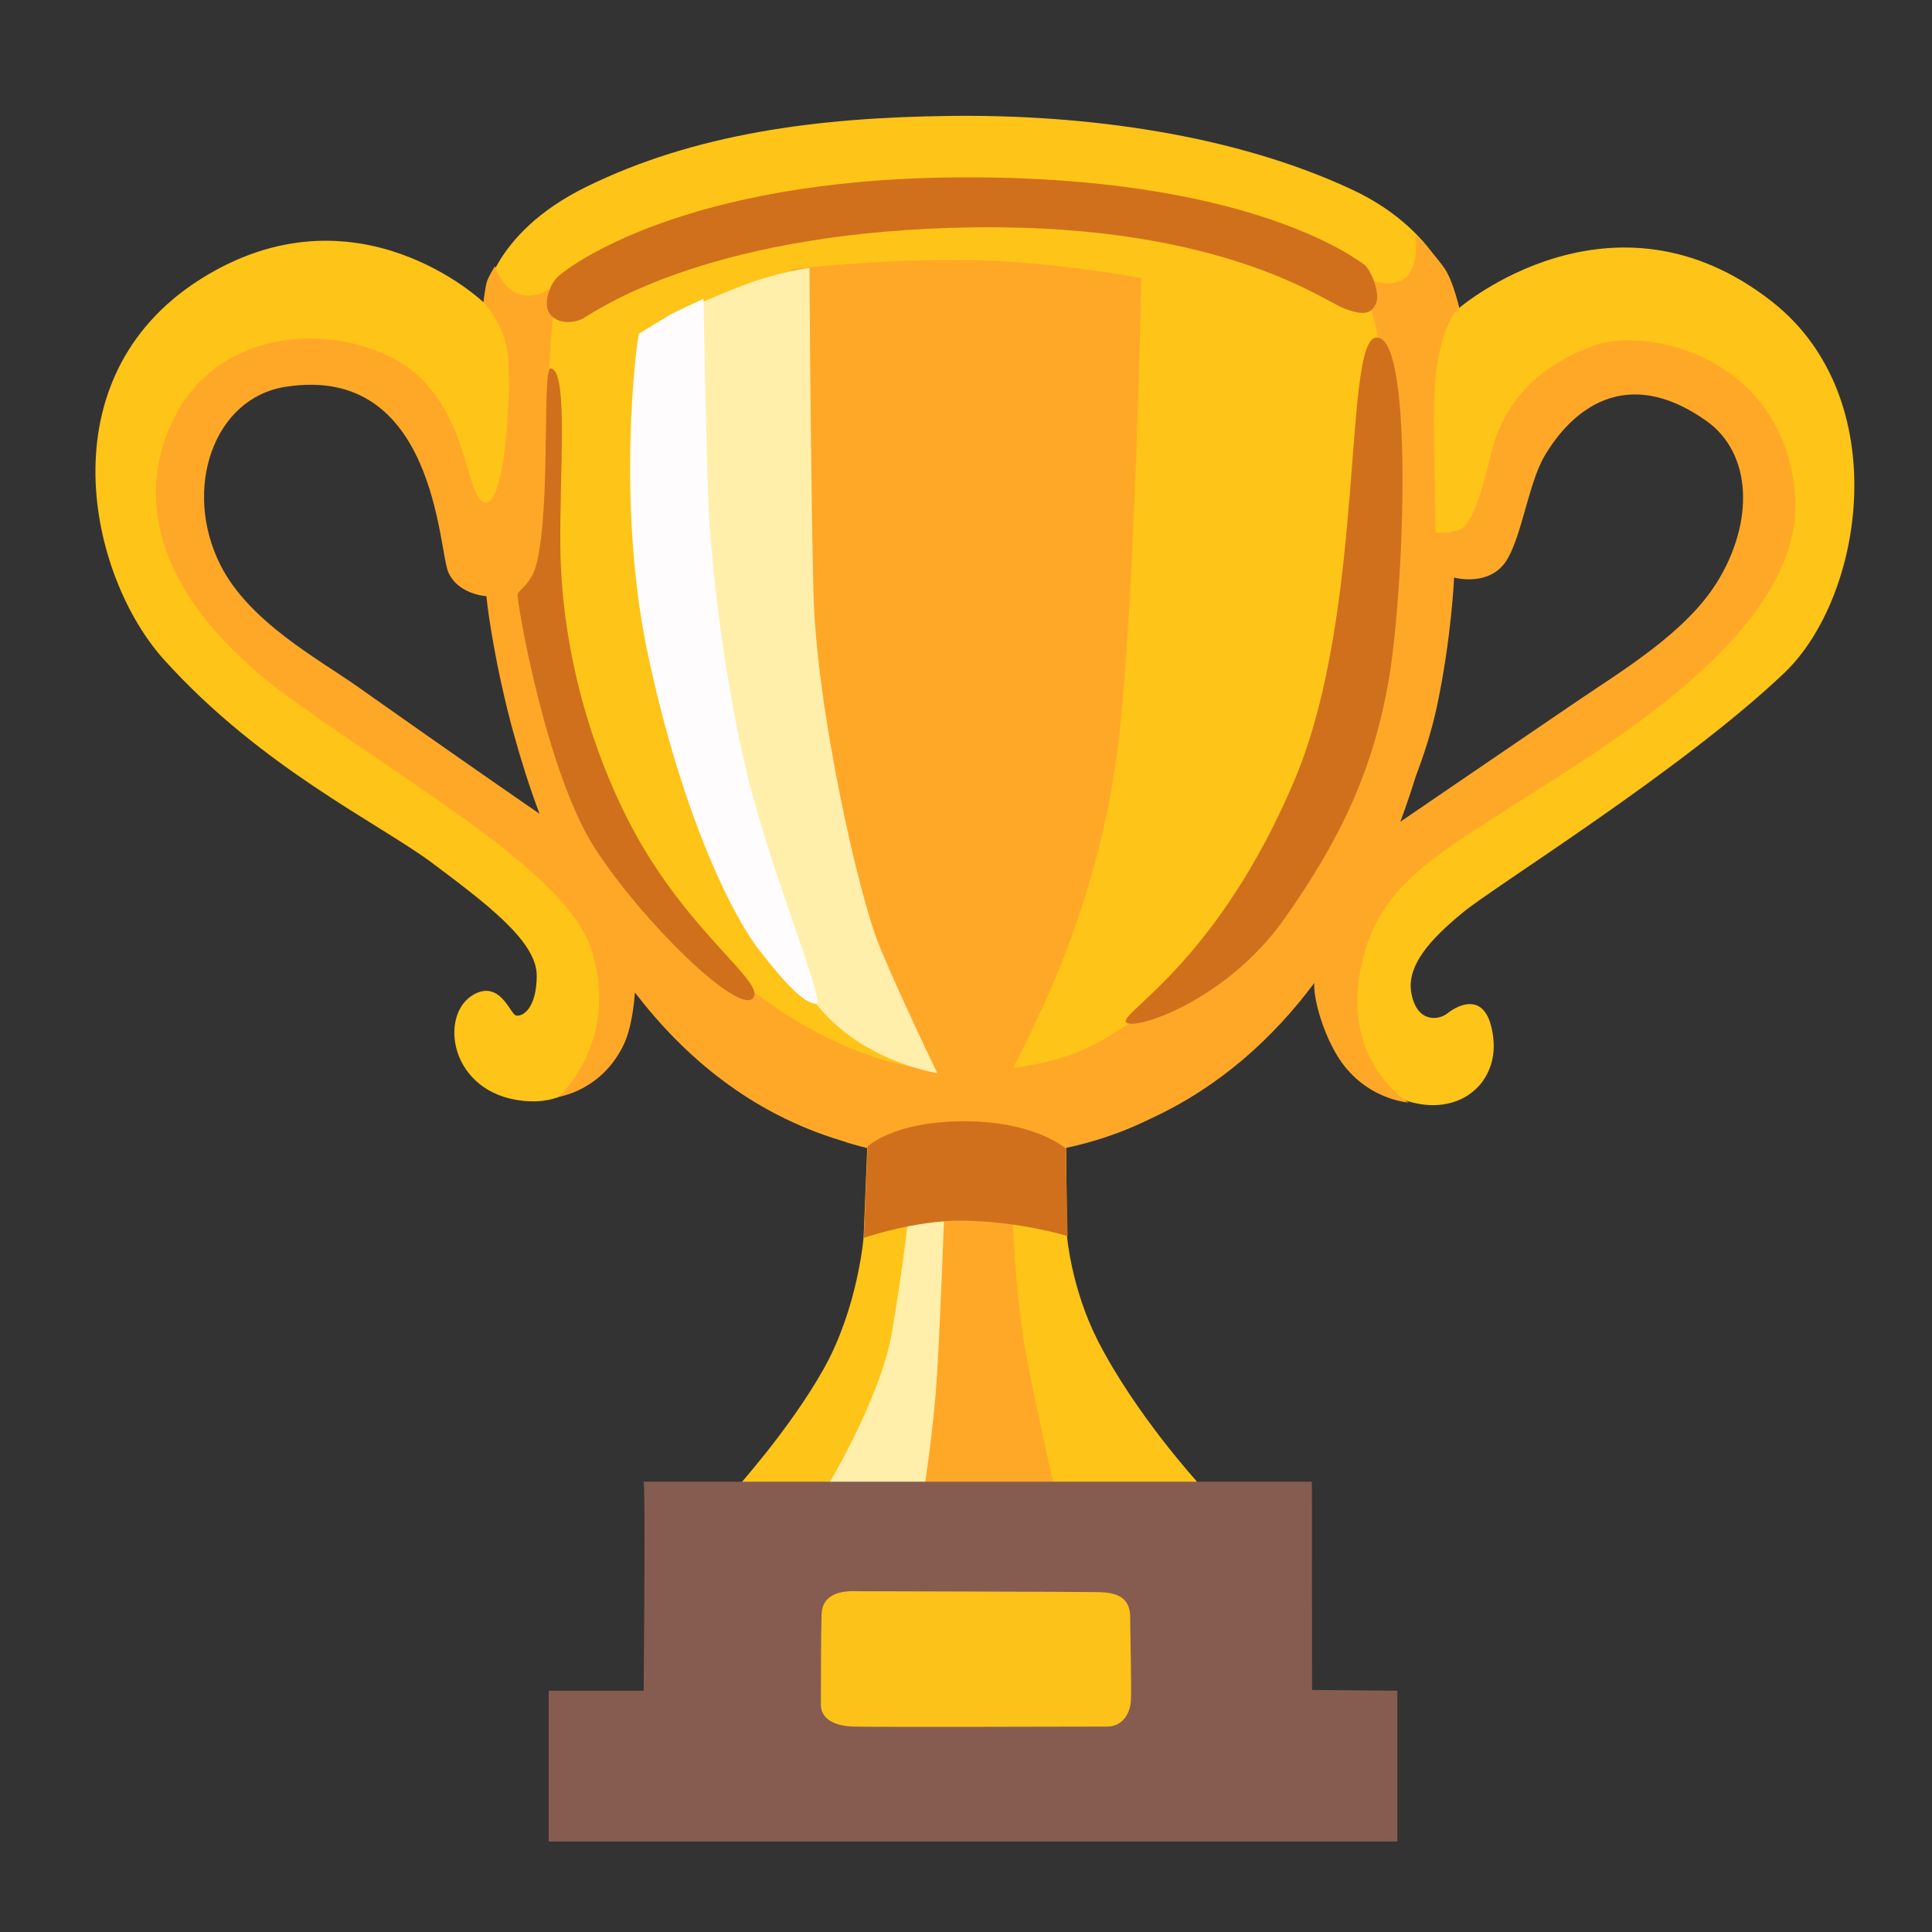
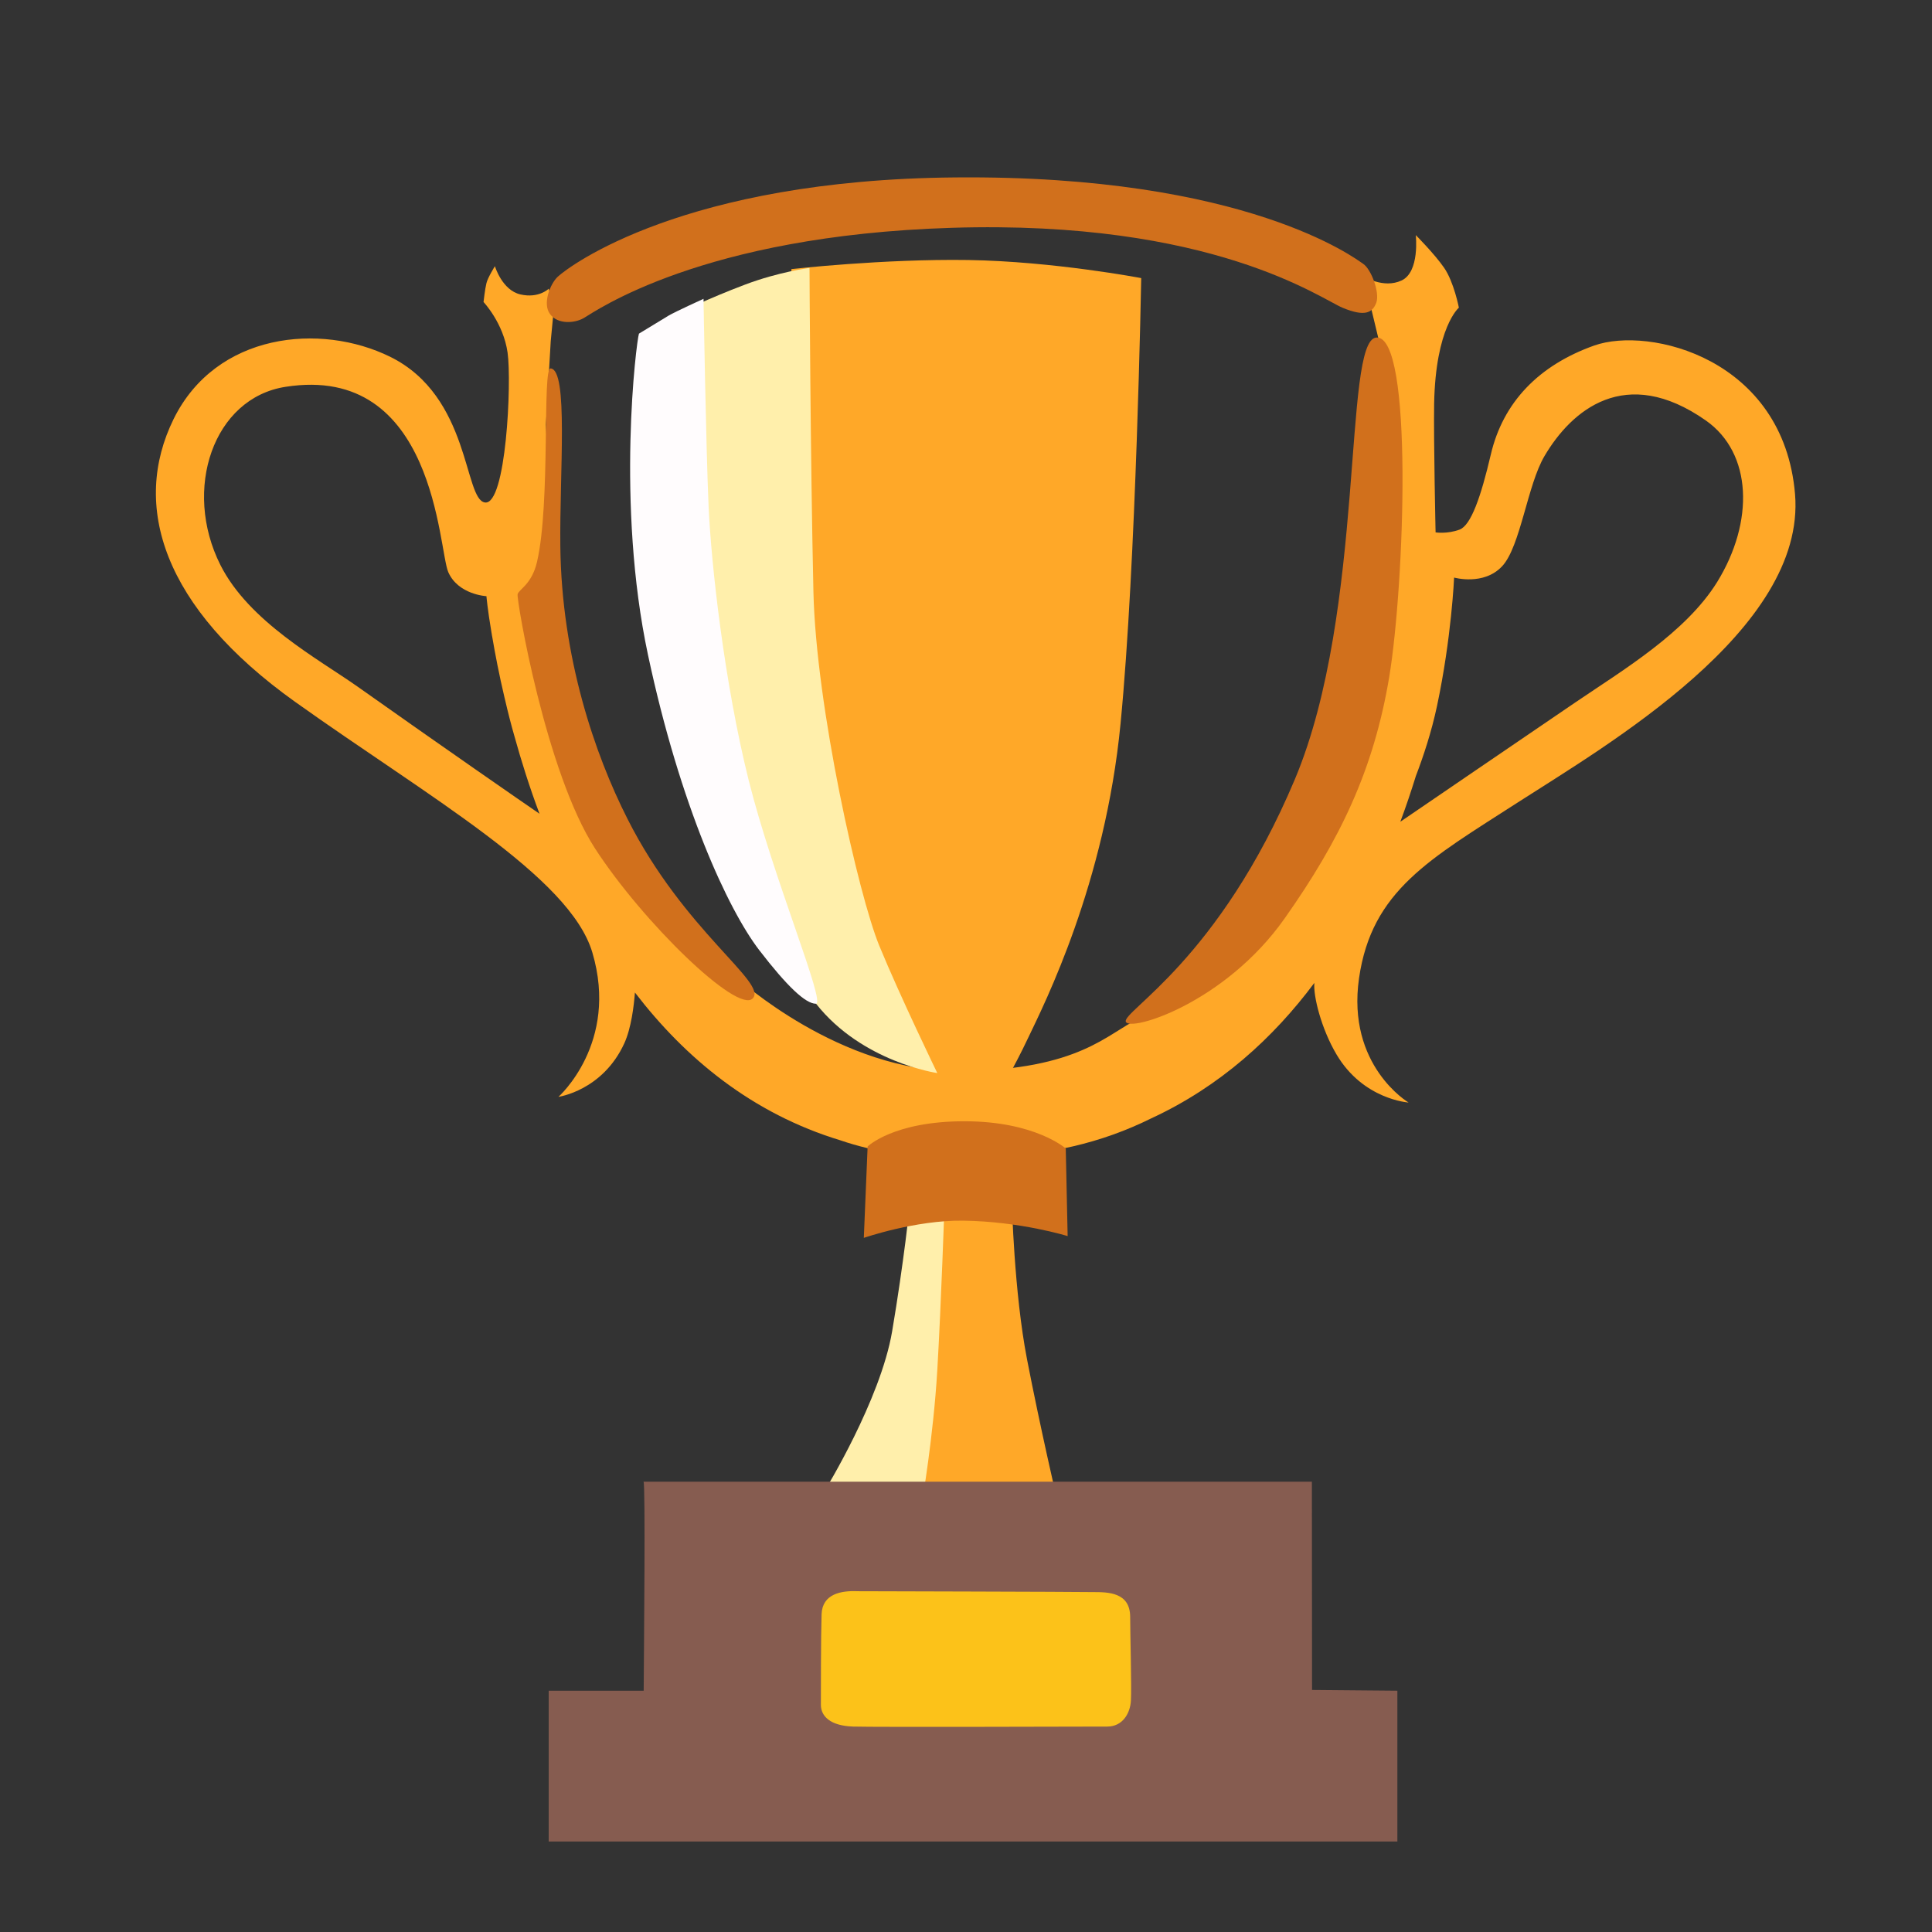
<svg xmlns="http://www.w3.org/2000/svg" width="36" height="36" viewBox="0 0 36 36" fill="none">
  <rect x="0" y="0" width="36" height="36" fill="#333333" stroke="none" />
-   <path d="M27.258 17.003C27.86 16.506 31.341 14.353 33.247 12.54C34.734 11.122 35.31 7.422 33.021 5.622C30.046 3.284 27.19 5.738 27.19 5.738C27.19 5.738 26.94 4.351 25.202 3.537C23.014 2.51 20.242 2.128 17.693 2.16C15.222 2.19 12.947 2.489 10.927 3.48C9.119 4.367 9.01 5.633 9.01 5.633C9.01 5.633 6.637 3.366 3.729 5.206C0.824 7.05 1.658 10.742 3.056 12.292C4.878 14.312 7.066 15.341 8.06 16.085C9.051 16.829 10.001 17.538 10.001 18.176C10.001 18.814 9.719 18.955 9.61 18.92C9.504 18.884 9.317 18.263 8.831 18.529C8.168 18.895 8.369 20.372 9.751 20.513C11.09 20.652 11.345 19.237 11.345 19.237L11.557 17.855L13.753 19.378L16.161 21.363L16.091 23.063C16.091 23.063 15.985 24.374 15.347 25.509C14.709 26.644 13.682 27.776 13.682 27.776L13.65 28.802L22.579 28.59L22.297 27.599C22.297 27.599 21.146 26.334 20.454 24.977C19.96 24.005 19.881 23.025 19.881 23.025L19.859 20.587L24.494 17.747C24.494 17.747 24.991 18.138 24.92 18.279C24.849 18.42 24.833 19.867 25.946 20.405C27.046 20.937 27.931 20.264 27.825 19.34C27.719 18.42 27.152 18.738 26.975 18.879C26.799 19.02 26.408 19.055 26.302 18.523C26.193 17.997 26.655 17.5 27.258 17.003ZM4.443 11.991L3.382 8.76L4.666 7.08L6.105 6.659C6.105 6.659 7.943 8.03 8.008 8.141C8.073 8.253 9.181 10.53 9.181 10.53L10.642 15.819L4.443 11.991ZM25.311 16.24C25.332 16.129 26.682 10.574 26.682 10.574C26.682 10.509 27.632 10.066 27.632 9.977C27.632 9.887 29.359 7.077 29.359 7.077L32.237 7.188L32.834 10.042L31.395 12.409C31.398 12.412 25.289 16.349 25.311 16.24Z" fill="#FEC417" />
  <path d="M33.448 9.209C33.236 6.678 30.733 6.073 29.704 6.439C28.675 6.806 28.007 7.493 27.779 8.47C27.594 9.26 27.41 9.787 27.198 9.868C26.964 9.955 26.75 9.92 26.75 9.92C26.75 9.92 26.712 8.209 26.723 7.52C26.75 6.097 27.184 5.733 27.184 5.733C27.184 5.733 27.092 5.253 26.907 4.987C26.723 4.723 26.381 4.381 26.381 4.381C26.381 4.381 26.459 5.066 26.117 5.226C25.775 5.386 25.406 5.147 25.406 5.147L25.748 6.57C25.748 6.57 25.194 13.661 25.142 13.819C25.091 13.976 23.009 17.587 23.009 17.587C23.009 17.587 21.795 18.722 21.217 18.985C20.636 19.249 20.136 19.936 17.896 19.96C15.656 19.987 13.731 18.22 13.731 18.22L11.806 16.373L10.384 12.181L10.172 7.911L10.262 6.358L10.324 5.709L10.224 5.38C10.224 5.38 10.039 5.565 9.697 5.486C9.355 5.408 9.222 4.96 9.222 4.96C9.222 4.96 9.089 5.171 9.064 5.277C9.037 5.383 9.01 5.628 9.01 5.628C9.01 5.628 9.379 6.016 9.458 6.57C9.537 7.123 9.431 9.418 9.037 9.363C8.641 9.312 8.771 7.387 7.27 6.648C5.969 6.008 4.028 6.2 3.235 7.808C2.445 9.415 3.024 11.313 5.502 13.08C7.981 14.848 10.62 16.333 11.038 17.75C11.538 19.436 10.406 20.438 10.406 20.438C10.406 20.438 11.228 20.324 11.633 19.441C11.763 19.156 11.812 18.741 11.831 18.494C12.768 19.716 14.014 20.75 15.665 21.25C16.289 21.464 16.992 21.573 17.97 21.573C18.111 21.573 18.249 21.567 18.388 21.562C19.531 21.521 20.508 21.307 21.456 20.837C22.734 20.245 23.725 19.341 24.491 18.315C24.469 18.559 24.619 19.167 24.904 19.648C25.403 20.492 26.247 20.544 26.247 20.544C26.247 20.544 25.088 19.86 25.324 18.225C25.561 16.591 26.641 16.01 28.276 14.956C29.915 13.9 33.657 11.739 33.448 9.209ZM6.664 12.795C5.929 12.277 4.639 11.584 4.107 10.528C3.398 9.119 3.974 7.417 5.32 7.208C8.117 6.768 8.168 10.24 8.353 10.661C8.538 11.082 9.064 11.109 9.064 11.109C9.064 11.109 9.083 11.343 9.159 11.793C9.162 11.807 9.165 11.818 9.165 11.831L9.173 11.872C9.225 12.179 9.298 12.562 9.401 12.999L9.409 13.031C9.466 13.278 9.526 13.512 9.588 13.726C9.713 14.177 9.865 14.663 10.053 15.163C9.781 14.978 8.225 13.9 6.664 12.795ZM31.998 10.843C31.414 11.788 30.233 12.491 29.362 13.083C28.238 13.846 26.565 14.992 26.093 15.312C26.201 15.024 26.296 14.739 26.383 14.459C26.524 14.09 26.674 13.639 26.777 13.153C27.048 11.877 27.095 10.762 27.095 10.762C27.095 10.762 27.648 10.919 27.991 10.55C28.333 10.181 28.46 9.035 28.781 8.495C29.28 7.65 30.282 6.781 31.786 7.835C32.655 8.446 32.687 9.724 31.998 10.843ZM17.321 22.422L18.855 22.403C18.855 22.403 18.895 24.079 19.137 25.328C19.379 26.579 19.702 27.969 19.702 27.969C19.702 27.969 16.577 29.017 16.596 27.888C16.615 26.758 17.079 24.559 17.079 24.559C17.079 24.559 17.361 21.939 17.321 22.422Z" fill="#FFA828" />
  <path d="M14.747 5.014C14.747 5.014 16.455 4.821 18.043 4.845C19.631 4.87 21.265 5.182 21.265 5.182C21.265 5.182 21.171 10.498 20.88 13.482C20.592 16.465 19.463 18.7 19.161 19.333C18.871 19.946 18.659 20.275 18.659 20.275L17.128 20.096L14.481 14.78L14.747 5.014Z" fill="#FFA828" />
  <path d="M12.702 5.809C12.702 5.809 13.183 5.568 13.881 5.304C14.513 5.065 15.084 4.992 15.084 4.992C15.084 4.992 15.1 8.516 15.157 11.03C15.206 13.172 15.998 16.683 16.384 17.622C16.77 18.562 17.465 19.995 17.465 19.995C17.465 19.995 16.066 19.794 15.206 18.703C14.752 18.127 12.632 13.675 12.559 10.74C12.485 7.805 12.773 5.736 12.702 5.809Z" fill="#FFEFAB" />
  <path d="M11.906 6.217C11.858 6.361 11.475 9.393 12.075 12.206C12.675 15.019 13.563 16.944 14.149 17.707C14.67 18.383 15.01 18.703 15.203 18.703C15.395 18.703 14.41 16.371 13.951 14.541C13.495 12.714 13.253 10.523 13.204 9.442C13.155 8.359 13.109 5.568 13.109 5.568C13.109 5.568 12.58 5.809 12.46 5.88C12.341 5.953 11.906 6.217 11.906 6.217Z" fill="#FFFCFD" />
  <path d="M15.371 27.771C15.371 27.771 16.406 26.087 16.623 24.811C16.84 23.535 16.959 22.406 16.959 22.406L17.6 22.433C17.6 22.433 17.538 24.282 17.465 25.533C17.391 26.785 17.177 28.012 17.177 28.012L15.371 27.771Z" fill="#FFEFAB" />
  <path d="M16.167 21.363C16.167 21.363 16.647 20.893 17.97 20.893C19.292 20.893 19.859 21.401 19.859 21.401L19.894 23.033C19.894 23.033 19.015 22.759 17.945 22.745C17.055 22.734 16.096 23.066 16.096 23.066L16.167 21.363ZM10.392 5.157C10.615 4.951 12.749 3.349 17.801 3.306C23.237 3.257 25.276 4.832 25.403 4.918C25.547 5.014 25.715 5.448 25.645 5.641C25.572 5.833 25.428 5.904 25.02 5.736C24.61 5.567 22.59 4.093 17.731 4.245C13.063 4.389 11.084 5.809 10.875 5.928C10.707 6.024 10.395 6.048 10.251 5.855C10.104 5.665 10.248 5.293 10.392 5.157ZM25.645 6.29C25.02 6.338 25.452 11.367 24.13 14.516C22.713 17.885 20.904 18.846 20.978 19.039C21.051 19.232 22.821 18.697 23.937 17.114C24.971 15.648 25.596 14.348 25.886 12.616C26.172 10.883 26.34 6.235 25.645 6.29ZM10.259 6.865C10.101 6.857 10.262 9.366 10.007 10.468C9.909 10.892 9.67 10.978 9.645 11.073C9.621 11.168 10.169 14.396 11.09 15.814C11.98 17.185 13.737 18.892 14.025 18.605C14.312 18.317 12.749 17.353 11.693 15.26C11.084 14.06 10.465 12.252 10.441 10.183C10.425 8.815 10.596 6.884 10.259 6.865Z" fill="#D1701C" />
  <path d="M24.448 31.49L24.445 27.61H11.991C12.029 27.61 11.999 30.765 11.994 31.504H10.224V34.314H26.038V31.504L24.448 31.49Z" fill="#865C50" />
  <path d="M15.982 29.65C15.676 29.636 15.323 29.698 15.309 30.079C15.296 30.459 15.296 31.558 15.296 31.767C15.296 31.976 15.467 32.158 15.896 32.172C16.325 32.185 20.351 32.172 20.633 32.172C20.916 32.172 21.062 31.927 21.073 31.683C21.087 31.439 21.059 30.41 21.059 30.13C21.059 29.666 20.644 29.666 20.362 29.666C20.058 29.66 15.982 29.65 15.982 29.65Z" fill="#FCC219" />
</svg>